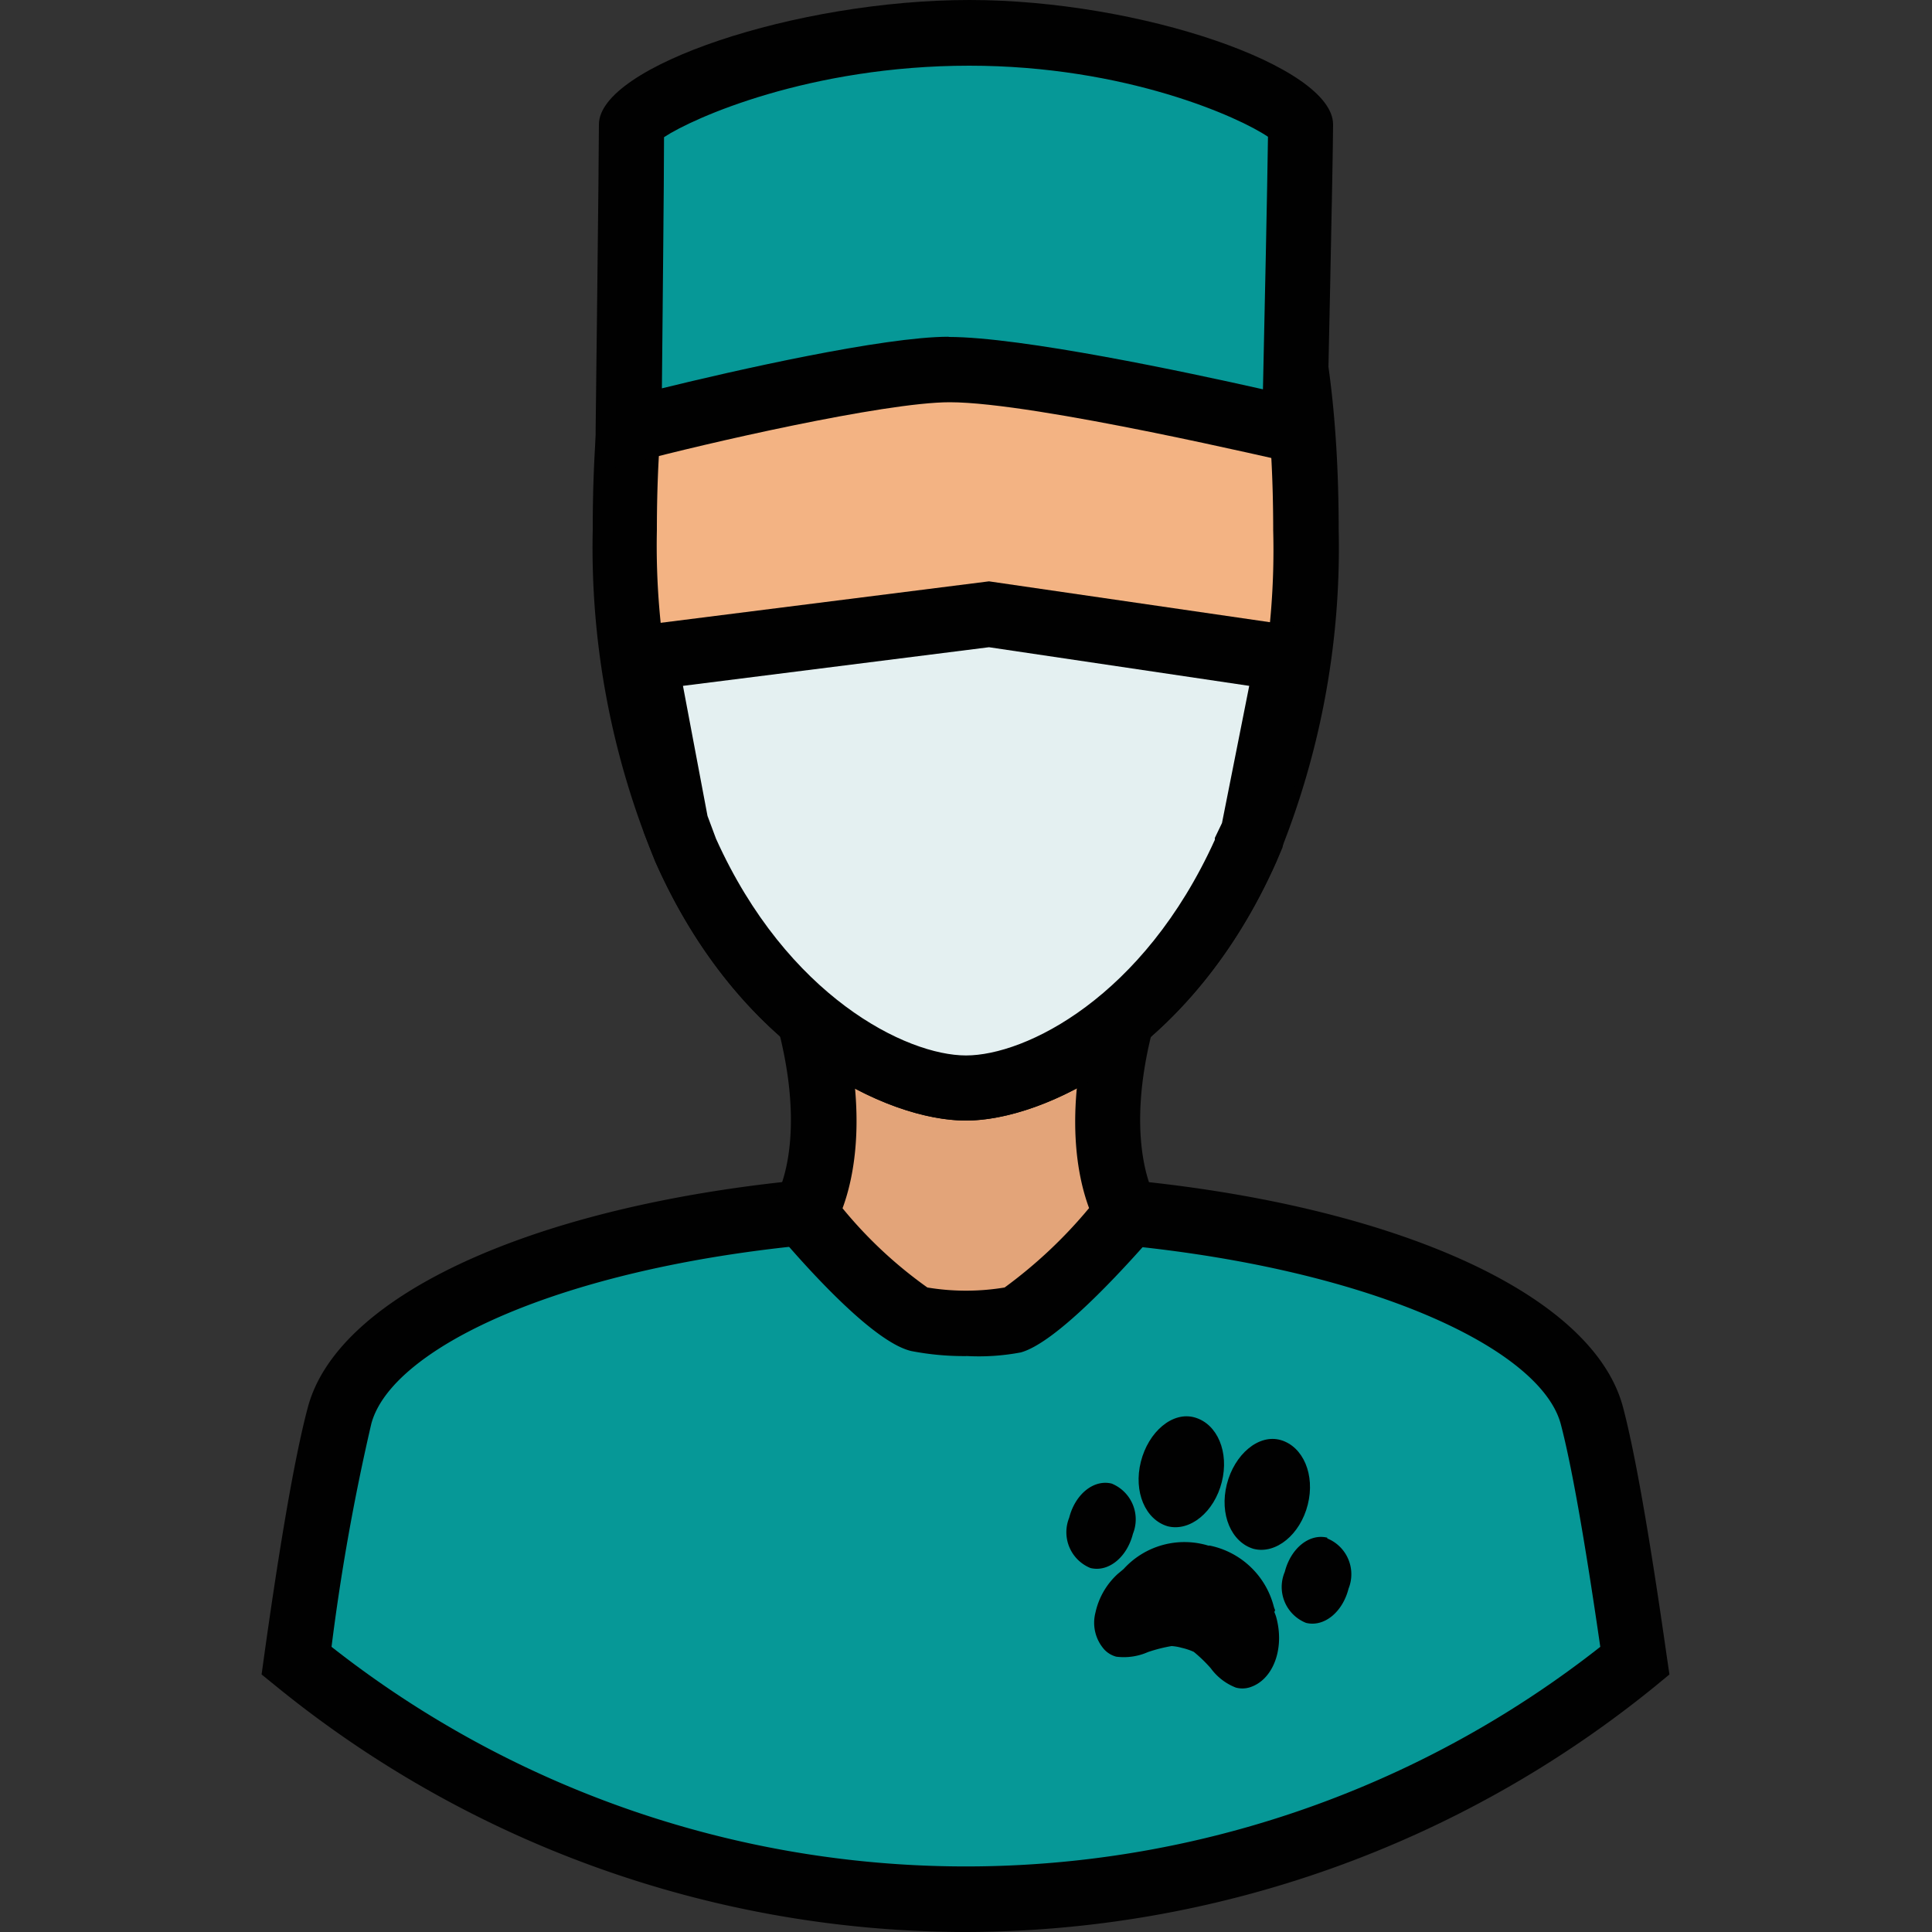
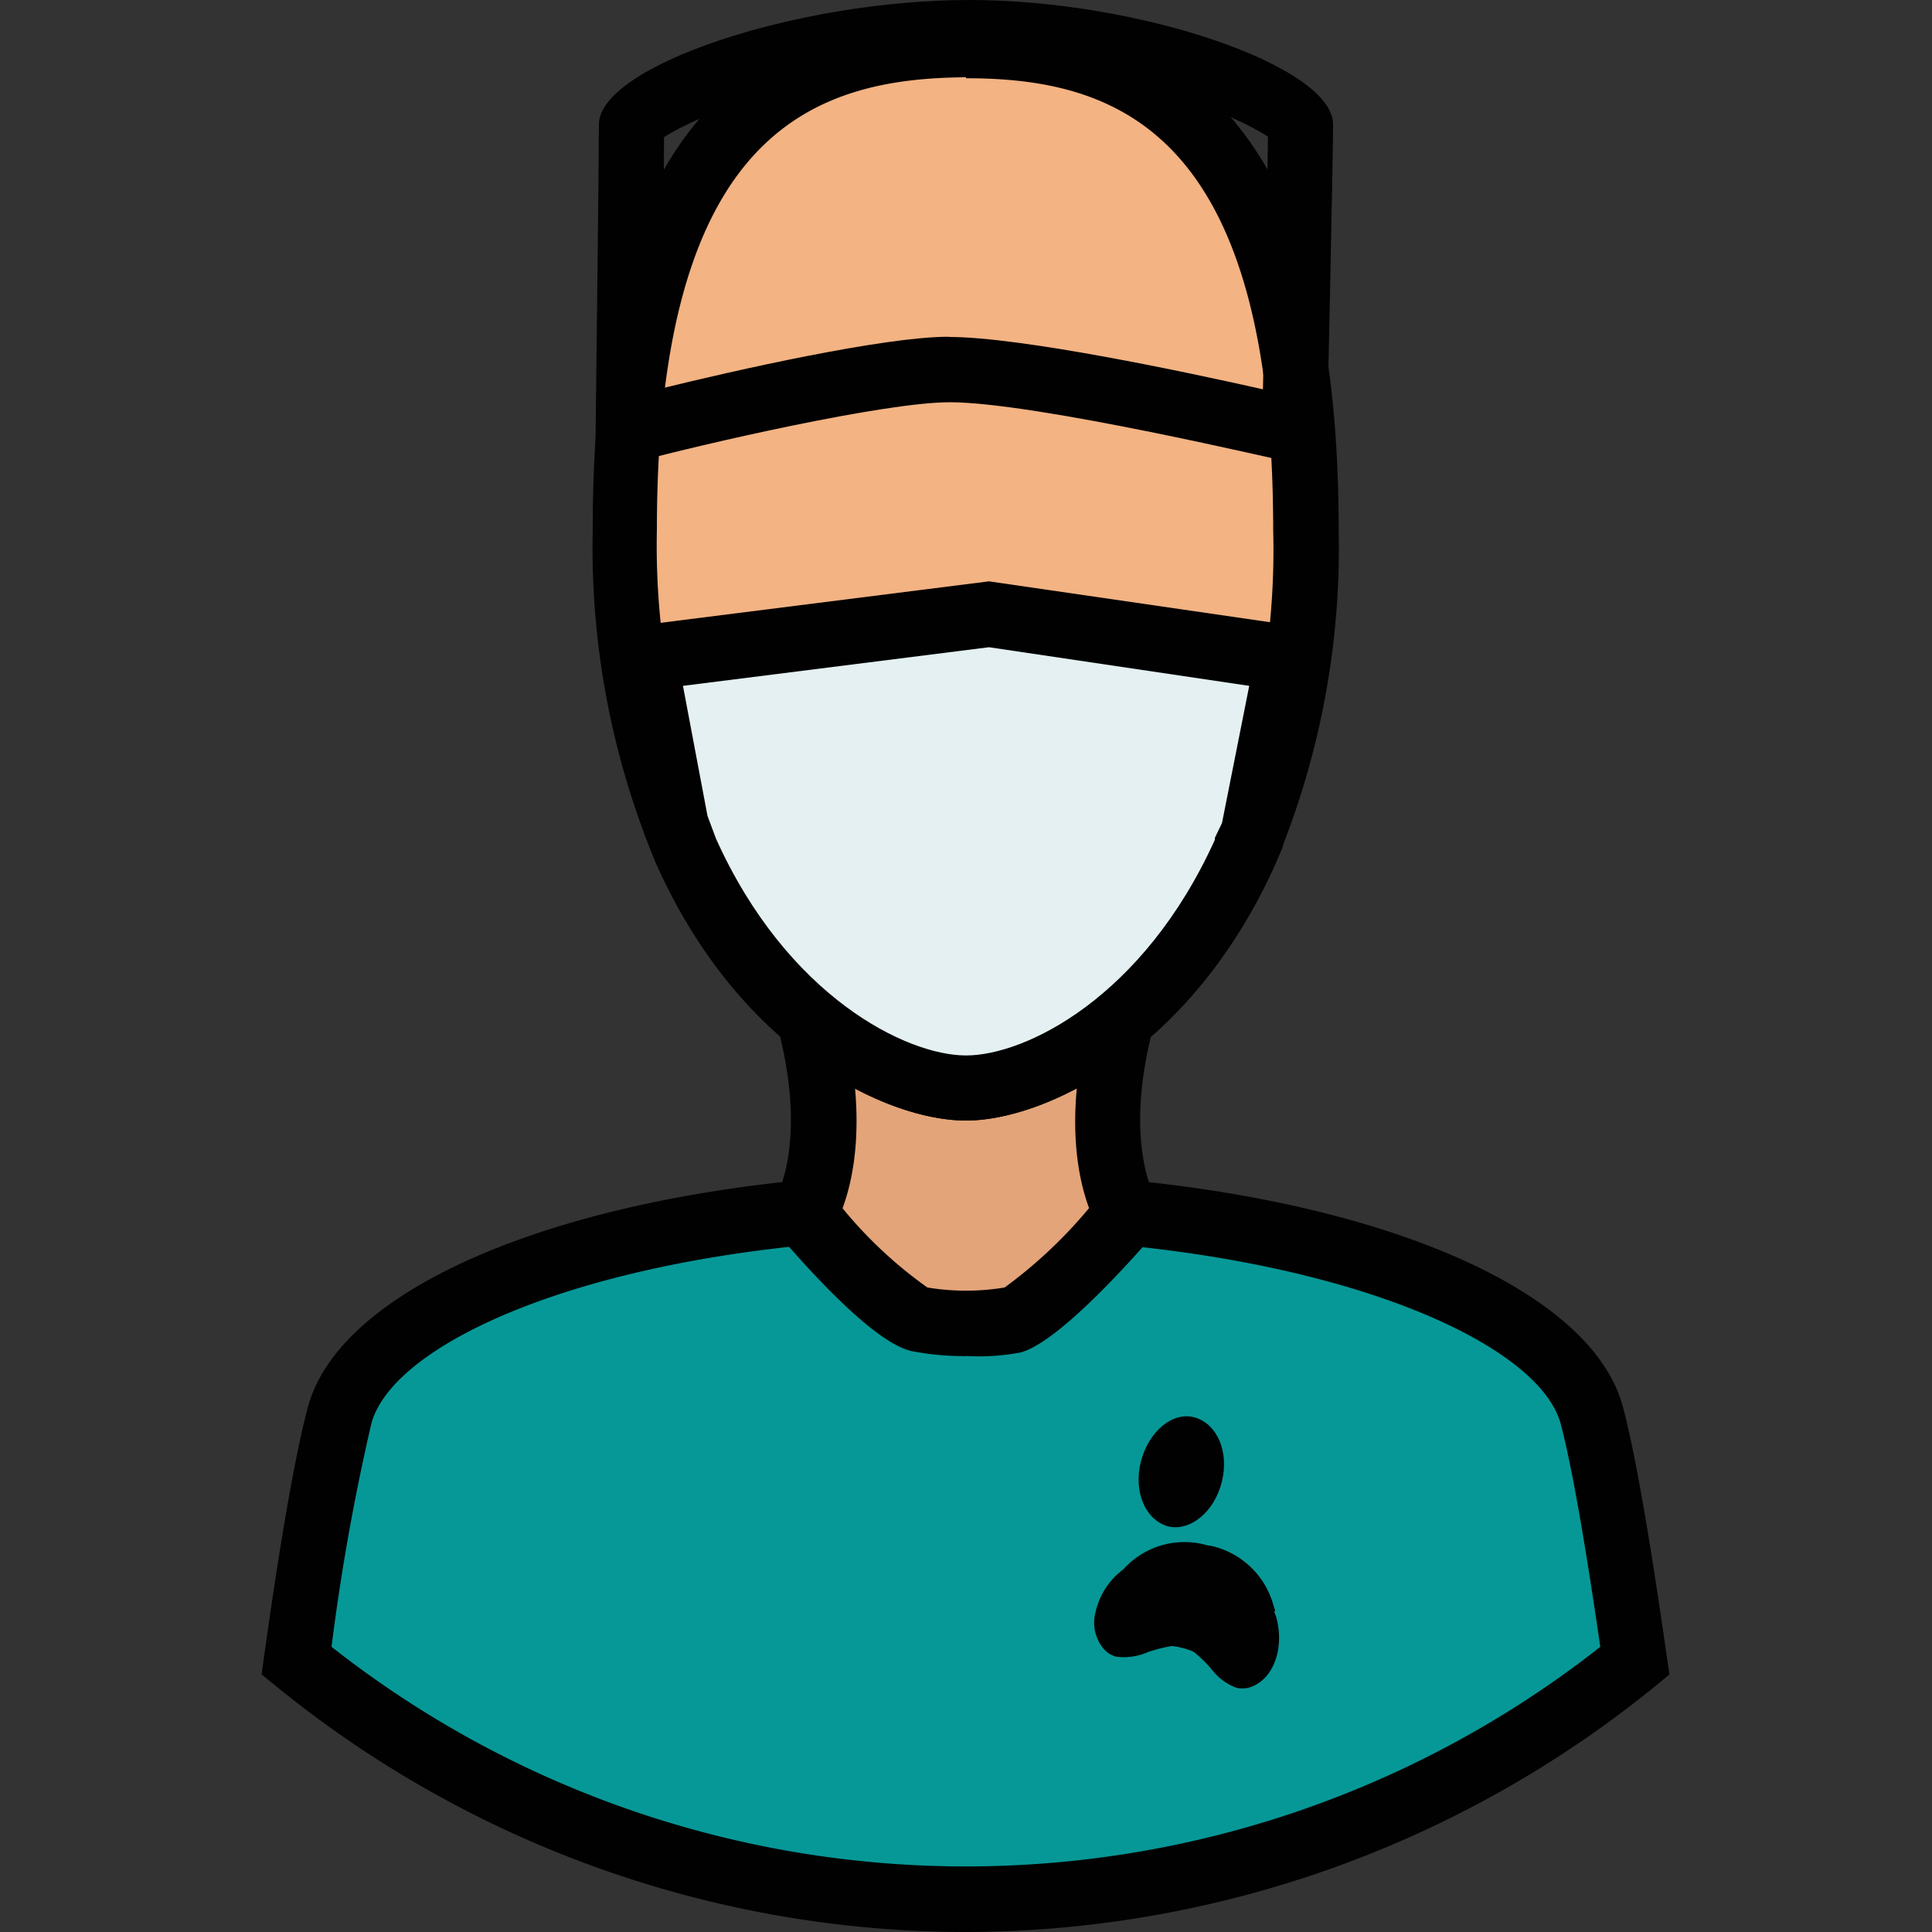
<svg xmlns="http://www.w3.org/2000/svg" id="Layer_1" data-name="Layer 1" viewBox="0 0 100 100">
  <rect x="0" y="0" width="100" height="100" fill="#333333" stroke="none" />
  <defs>
    <style>.cls-1{fill:#069897;}.cls-2{fill:#010101;}.cls-3{fill:#e3a479;}.cls-4{fill:#f3b383;}.cls-5{fill:#e4f0f1;}.cls-6{fill:none;}</style>
  </defs>
  <title>icones clinica final</title>
  <path class="cls-1" d="M49.91,62.38c-17,0-30.72,4.88-32.33,10.89A127,127,0,0,0,15.35,86a54.8,54.8,0,0,0,69.29,0c-.71-4.92-1.52-10-2.23-12.7-1.66-6-15.48-10.89-32.51-10.89Zm0,0" />
  <path class="cls-2" d="M50,100A56.59,56.59,0,0,1,14.28,87.27l-.74-.6.13-.94c.59-4.23,1.46-9.9,2.27-12.91,1.89-7,16.17-12.14,34-12.14S82.11,65.78,84,72.81c.62,2.33,1.38,6.67,2.27,12.91l.14.95-.74.61A56.69,56.69,0,0,1,50,100ZM17.16,85.24a53.11,53.11,0,0,0,65.67,0c-.81-5.59-1.5-9.47-2.05-11.55-1.27-4.62-13.44-9.63-30.87-9.63s-29.45,5-30.69,9.63A113.33,113.33,0,0,0,17.16,85.24Z" />
  <path class="cls-3" d="M58.57,51H41.39c2.67,8.08.22,11.77.22,11.77s4.33,5.09,5.94,5.46a13.63,13.63,0,0,0,4.86,0c1.59-.42,5.94-5.46,5.94-5.46S55.9,59.13,58.57,51Zm0,0" />
  <path class="cls-2" d="M50.08,70.19a14.29,14.29,0,0,1-2.91-.26c-1.87-.43-5.1-3.95-6.85-6l-.83-1,.71-1.06s1.91-3.26-.42-10.3L39,49.35H60.91l-.74,2.23c-2.33,7-.42,10.3-.4,10.33L60.42,63l-.79,1c-1.75,2-5,5.5-6.79,6A11.68,11.68,0,0,1,50.08,70.19Zm-6.47-7.65A22.58,22.58,0,0,0,48,66.64a12.2,12.2,0,0,0,4,0,24.38,24.38,0,0,0,4.37-4.11c-.6-1.62-1.26-4.82,0-9.78H43.64C44.87,57.72,44.21,60.92,43.61,62.54Z" />
  <path class="cls-4" d="M67.6,27.44C67.6,7,59.72,2.36,50,2.36S32.35,7,32.35,27.44a40.35,40.35,0,0,0,3.09,16.5C39.51,53.12,46.55,56.33,50,56.33s10.44-3.2,14.53-12.39a40.35,40.35,0,0,0,3.09-16.5Zm0,0" />
  <path class="cls-2" d="M50,58c-4.08,0-11.73-3.57-16.08-13.4a42.24,42.24,0,0,1-3.24-17.18C30.66,9.17,36.8.66,50,.66S69.29,9.17,69.29,27.44a42.25,42.25,0,0,1-3.24,17.18C61.68,54.46,54,58,50,58Zm0-54C42.1,4.05,34,6.83,34,27.44A38.89,38.89,0,0,0,37,43.25c3.67,8.29,9.91,11.38,13,11.38s9.29-3.09,13-11.38A38.91,38.91,0,0,0,65.9,27.44C65.9,6.83,57.85,4.05,50,4.05Z" />
-   <path class="cls-1" d="M32.69,6.44c0,1.77-.14,15.81-.14,15.81s12.27-3.13,16.56-3.13c4.72,0,17.92,3.13,17.92,3.13s.31-14,.31-15.81c0-.88-7.31-4.75-17.16-4.75S32.69,5.56,32.69,6.44Zm0,0" />
  <path class="cls-2" d="M30.83,24.44l0-2.2S31,8.21,31,6.44C31,3.43,41.21,0,50.18,0,59,0,69,3.43,69,6.44c0,1.76-.3,15.27-.31,15.85l0,2.09-2-.48c-.13,0-13.06-3.08-17.53-3.08C45.76,20.82,36.32,23,33,23.89Zm18.27-7c3.76,0,12.32,1.82,16.27,2.71.08-3.57.23-10.68.26-13.07-1.46-1-7.36-3.68-15.46-3.68-8.26,0-14.31,2.71-15.8,3.7,0,2.4-.08,9.4-.11,13C38,19.18,45.73,17.43,49.1,17.43Z" />
  <path class="cls-5" d="M66.64,34.09,51.18,31.84,33.32,34.09,35,42.78l.44,1a1.68,1.68,0,0,1,0,.18C39.51,53.12,46.55,56.33,50,56.33s10.44-3.2,14.53-12.39a.54.54,0,0,0,0-.18l.29-.62Zm-2.07,0" />
  <path class="cls-2" d="M50,58c-4.08,0-11.73-3.57-16.08-13.4l-.6-1.53-2-10.47,19.87-2.51,17.46,2.54L66.38,43.87l-.32.75C61.68,54.46,54,58,50,58ZM37.06,43.41C40.74,51.58,46.92,54.63,50,54.63s9.18-3,12.88-11.16v-.1l.37-.77,1.41-7.1-13.47-2-15.84,2,1.27,6.73Zm-3.23,1,.05.11Zm-.08-.26v0Z" />
  <path class="cls-2" d="M60.44,79c1.16.29,2.41-.74,2.8-2.29s-.23-3-1.39-3.34-2.41.74-2.8,2.29.23,3,1.39,3.34Zm0,0" />
  <path class="cls-2" d="M66,83.34a1.13,1.13,0,0,1-.07-.19A4.32,4.32,0,0,0,62.62,80l-.08,0a4.25,4.25,0,0,0-4.38,1.21l-.13.11-.18.15a3.8,3.8,0,0,0-1.15,2,2.09,2.09,0,0,0,.45,1.9,1.3,1.3,0,0,0,.63.38,3.09,3.09,0,0,0,1.64-.24,8,8,0,0,1,1.22-.31,2.46,2.46,0,0,1,.52.09,3.22,3.22,0,0,1,.63.21,7.38,7.38,0,0,1,.88.85,2.91,2.91,0,0,0,1.3,1,1.29,1.29,0,0,0,.67,0c1.24-.35,1.88-2,1.41-3.67a2.11,2.11,0,0,0-.09-.24Zm0,0" />
-   <path class="cls-2" d="M64.89,80.17c1.15.29,2.41-.74,2.8-2.29s-.24-3-1.39-3.34-2.41.74-2.8,2.29.23,3,1.39,3.34Zm0,0" />
-   <rect class="cls-6" x="52.5" y="71.89" width="19.56" height="16.91" />
-   <path class="cls-2" d="M68.7,79.59c-.93-.23-1.89.55-2.2,1.77A2,2,0,0,0,67.6,84c.93.23,1.89-.55,2.2-1.77a2,2,0,0,0-1.1-2.6Zm0,0" />
-   <path class="cls-2" d="M58.64,79.39a2,2,0,0,0-1.1-2.6c-.93-.23-1.89.55-2.2,1.77a2,2,0,0,0,1.1,2.6c.93.23,1.89-.55,2.2-1.77Zm0,0" />
</svg>